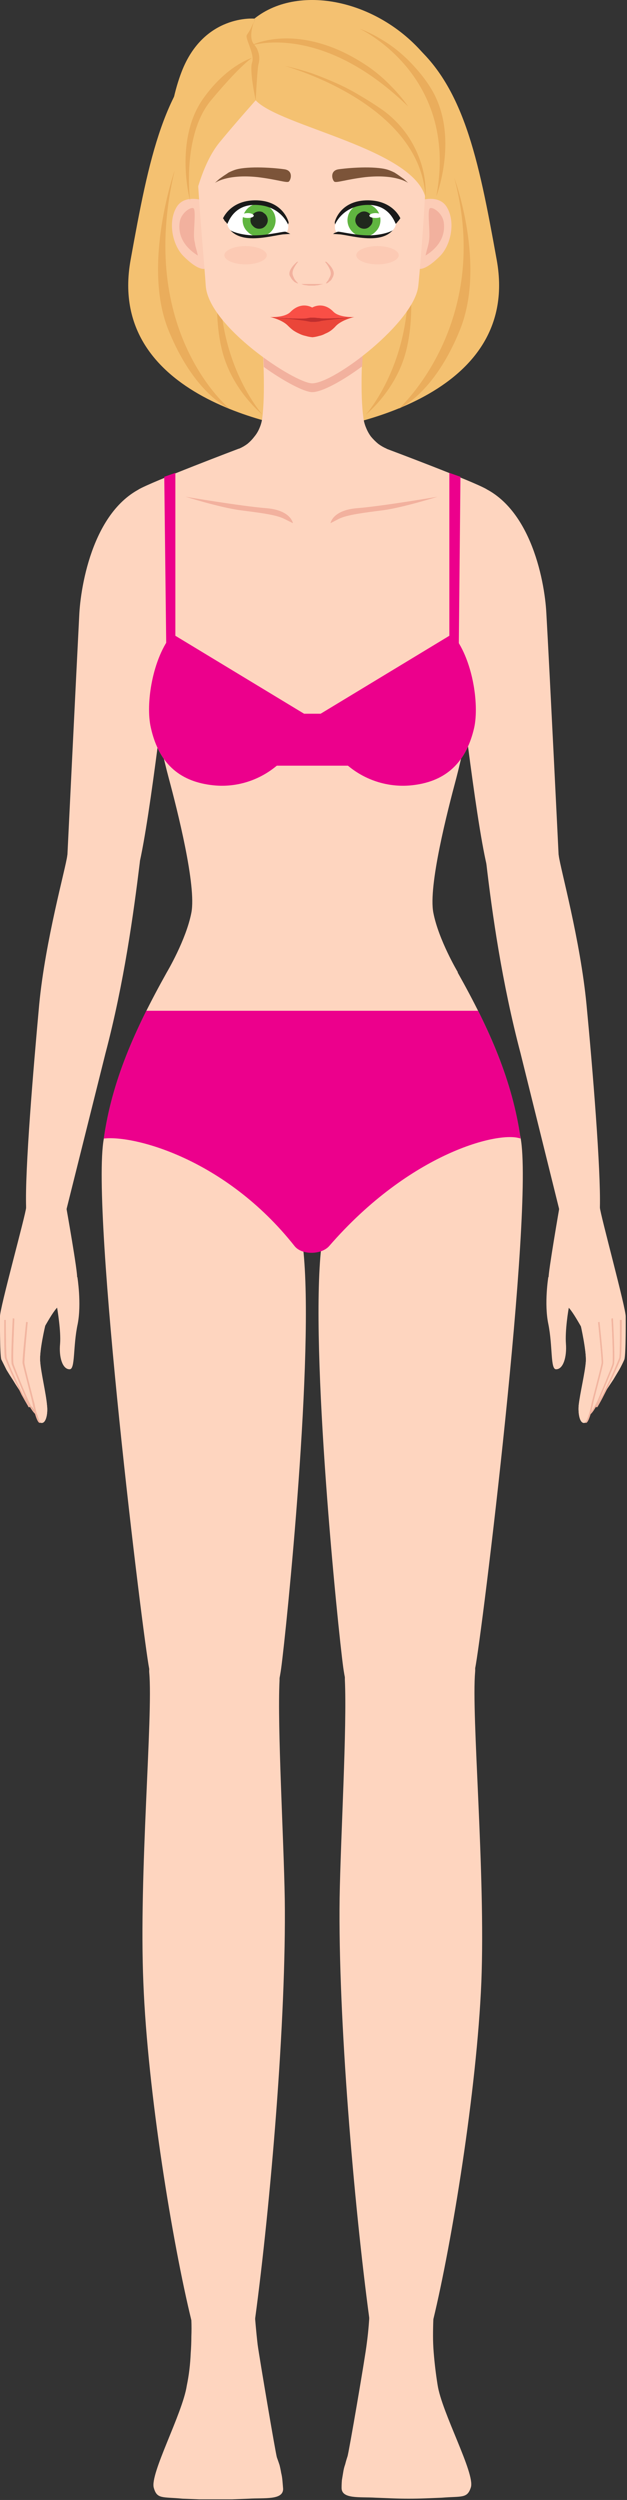
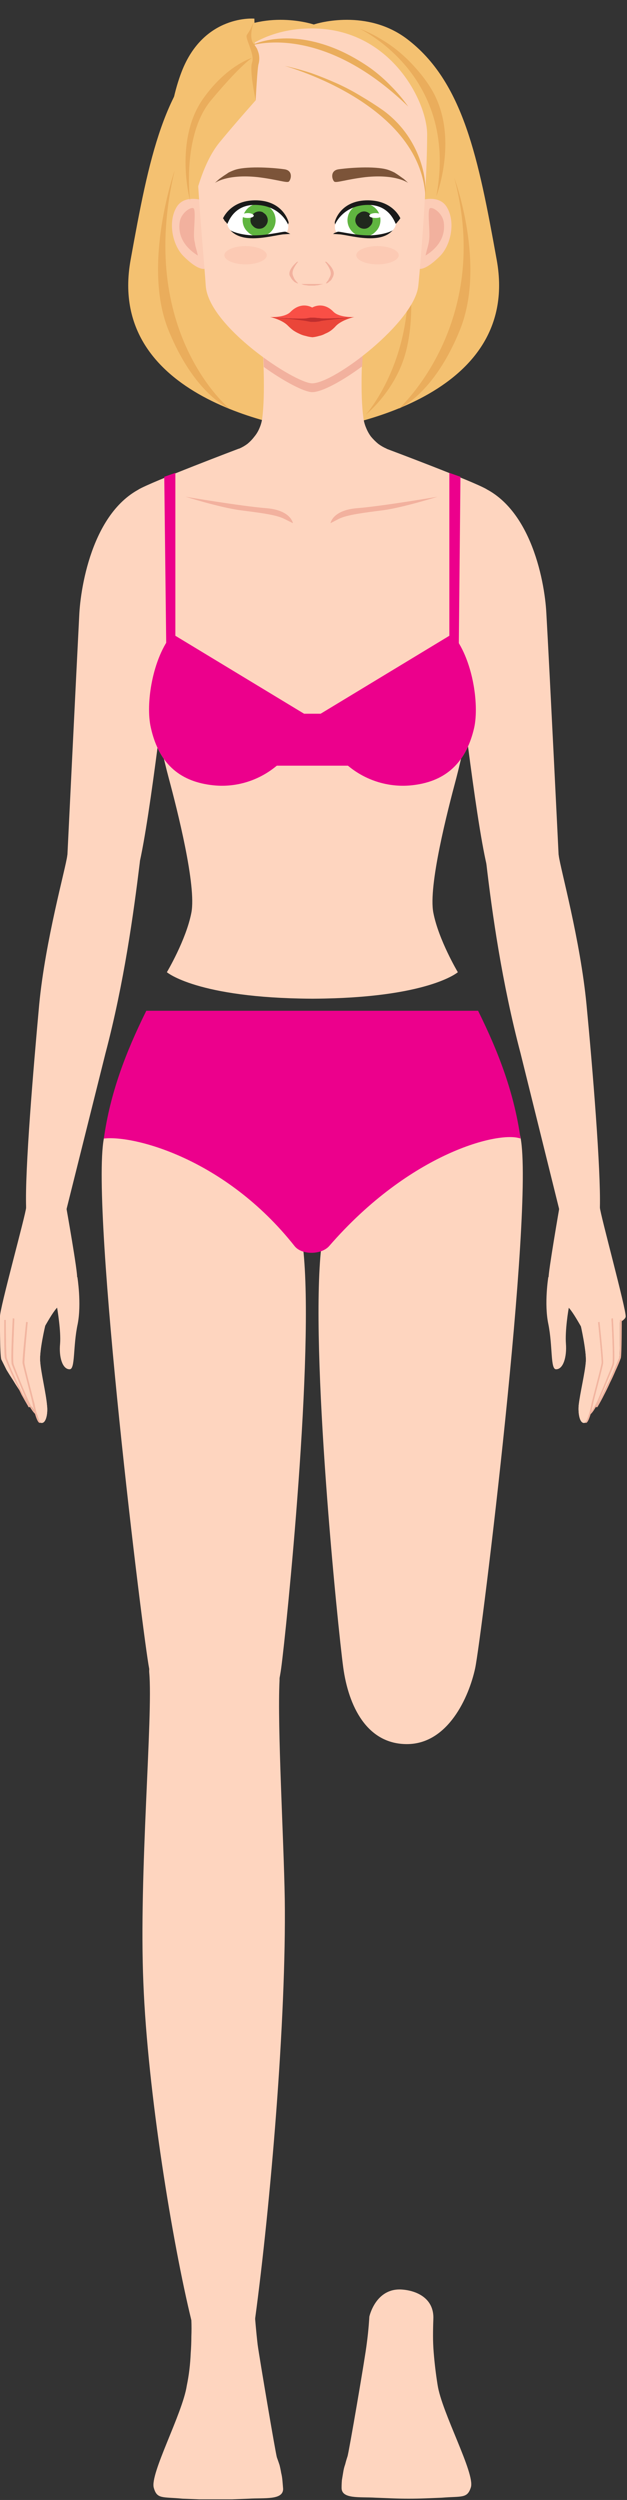
<svg xmlns="http://www.w3.org/2000/svg" version="1.2" viewBox="0 0 192 765" width="192" height="765">
  <rect x="0" y="0" width="192" height="765" fill="#333333" stroke="none" />
  <title>Componente 3 – 1-svg</title>
  <style>
		.s0 { fill: #f4c171 } 
		.s1 { fill: #fed5bf } 
		.s2 { fill: #eaad5c } 
		.s3 { fill: #fcccb6 } 
		.s4 { fill: #f2b19e } 
		.s5 { fill: #fccab4 } 
		.s6 { fill: #ffffff } 
		.s7 { fill: #60b540 } 
		.s8 { fill: #20281d } 
		.s9 { fill: #1a1a1a } 
		.s10 { fill: #7c5439 } 
		.s11 { fill: #f2b5a0 } 
		.s12 { fill: #fde1d2 } 
		.s13 { fill: #ec008c } 
		.s14 { fill: #f94f46 } 
		.s15 { fill: #ea4639 } 
		.s16 { fill: #bf2e2e } 
		.s17 { fill: none } 
	</style>
  <path id="Caminho_992" class="s0" d="m152.1 79.5c-5.6-31-10.2-54.5-27.5-67.6-12.2-9.2-27.1-4.9-28.5-4.4-1.5-0.5-16.4-4.8-28.6 4.4-17.3 13.1-21.9 36.6-27.5 67.6-8 44.1 51.9 51.8 55.9 52.3h0.2 0.1c4-0.5 63.9-8.3 55.9-52.3z" />
  <path id="Caminho_993" class="s1" d="m111.3 128c-1.1-7.6-0.3-20.4-0.3-20.4h-30.5c0 0 0.8 12.8-0.2 20.4q-0.2 1.5-0.8 2.9-0.6 1.5-1.6 2.7-0.9 1.2-2.1 2.2-1.2 0.9-2.6 1.5c-0.9 0.4 7.9 4.5 22.6 4.5q2.9-0.1 5.8-0.4 2.8-0.3 5.7-0.8 2.8-0.6 5.6-1.4 2.8-0.8 5.5-1.9-1.4-0.6-2.6-1.5-1.2-1-2.2-2.2-0.9-1.2-1.5-2.7-0.6-1.4-0.8-2.9z" />
  <path id="Caminho_994" class="s2" d="m139.1 54.4c0 0 9.8 26.4 1.8 46.4-8 19.9-18.7 24.2-18.7 24.2 0 0 28.8-26 16.9-70.6z" />
  <path id="Caminho_995" class="s2" d="m123.9 75.1c0 0 4.3 17.6 0.4 32.5-3.1 12-12.3 19.3-12.3 19.3 0 0 17.4-19.3 11.9-51.8z" />
  <path id="Caminho_996" class="s2" d="m53.5 52.1c0 0-10 28.7-2 48.7 8 19.9 18.7 24.2 18.7 24.2 0 0-28.5-23.5-16.7-72.9z" />
-   <path id="Caminho_997" class="s2" d="m68.5 75.1c0 0-4.3 17.6-0.4 32.5 3.1 12 12.3 19.3 12.3 19.3 0 0-17.5-19.3-11.9-51.8z" />
  <path id="Caminho_998" class="s3" d="m66.8 73.7l-4-12.2c0 0-6.3-2.4-8.8 2-2.6 4.5-1.2 11.4 2.1 14.8 1.9 1.9 4.4 4 6.3 4 1.6 0 4.4-8.6 4.4-8.6z" />
  <path id="Caminho_999" class="s4" d="m60.6 78.2q-0.2-0.8-0.4-1.6-0.2-0.7-0.4-1.5-0.1-0.8-0.3-1.6-0.1-0.8-0.1-1.6c0-2.9 0.6-7.9-0.2-8.2-0.8-0.4-3.8 1.4-4.2 4.4-0.7 5.3 3.1 8.6 5.6 10.1z" />
  <path id="Caminho_1000" class="s3" d="m124.1 73.7l4-12.2c0 0 6.3-2.4 8.8 2 2.6 4.5 1.2 11.4-2.1 14.8-1.9 1.9-4.4 4-6.3 4-1.6 0-4.4-8.6-4.4-8.6z" />
  <path id="Caminho_1001" class="s4" d="m130.3 78.2q0.2-0.8 0.4-1.6 0.2-0.7 0.4-1.5 0.2-0.8 0.3-1.6 0.1-0.8 0.1-1.6c0-2.9-0.6-7.9 0.2-8.2 0.8-0.4 3.8 1.4 4.2 4.4 0.7 5.3-3.1 8.6-5.6 10.1z" />
  <path id="Caminho_1002" class="s4" d="m80.8 112.3c6.4 4.6 12.5 7.7 14.8 7.7 2.9 0 9.1-3.3 15.3-7.9l0.3-7.4-30.8-0.1z" />
  <path id="Caminho_1003" class="s1" d="m95.5 8.7c-25.6 0-35.4 22.5-35.4 32.4 0 14.2 2.4 38.3 2.9 46.3 0.8 12.5 27.3 29.9 32.6 29.9 6.8 0 31.4-18.8 32.5-29.9 0.8-7.8 2.7-32.1 2.7-46.3 0-9.9-11.1-32.4-35.3-32.4z" />
  <path id="Caminho_1004" class="s5" d="m68.7 78.1c0 1.5 2.9 2.8 6.5 2.8 3.6 0 6.5-1.3 6.5-2.8 0-1.5-2.9-2.8-6.5-2.8-3.6 0-6.5 1.3-6.5 2.8z" />
  <path id="Caminho_1005" class="s6" d="m88.2 68.5q-0.6-1.3-1.4-2.4-0.9-1.1-2.1-2-1.1-0.8-2.4-1.3-1.4-0.4-2.8-0.5c-5.1-0.4-9.7 3.2-9.9 5.7-0.1 1.8 1.4 3.4 4 3.8 8.5 1.4 12.4-1.1 13.4-0.7 1.3 0.4 1.4-1.9 1.2-2.6z" />
  <path id="Caminho_1006" class="s7" d="m84.4 67.4c0 2-1.2 3.9-3.1 4.6-1.9 0.8-4.1 0.4-5.5-1.1-1.5-1.4-1.9-3.6-1.1-5.5 0.8-1.8 2.6-3.1 4.7-3.1q1 0 1.9 0.4 0.9 0.4 1.6 1.1 0.7 0.7 1.1 1.6 0.4 1 0.4 2z" />
  <path id="Caminho_1007" class="s8" d="m82 67.4c0 1-0.7 2-1.6 2.4-1 0.4-2.2 0.2-2.9-0.6-0.8-0.7-1-1.8-0.6-2.8 0.4-1 1.4-1.7 2.5-1.7q0.5 0 1 0.2 0.4 0.3 0.8 0.6 0.4 0.4 0.6 0.9 0.2 0.5 0.2 1z" />
  <path id="Caminho_1008" class="s9" d="m78 61.3c-7.5 0.1-9.7 5.5-9.7 5.5q0.1 0.2 0.3 0.4 0.1 0.3 0.3 0.5 0.2 0.2 0.4 0.4 0.1 0.2 0.3 0.4c0.2 0 1.7-5.9 8.6-5.8 7.7 0.1 10 6 10 6l0.2-0.6c-0.1-0.5-1.9-6.9-10.4-6.8z" />
  <path id="Caminho_1009" class="s9" d="m70.4 70.4c0.3 0 1.5 2.3 6.3 2.5 3.9 0.2 9-1.2 10.3-1.2 1.3-0.1 1.9-0.1 1.9-0.1q-0.2-0.1-0.4-0.2-0.2-0.2-0.4-0.2-0.2-0.1-0.4-0.2-0.2-0.1-0.5-0.1c-0.9 0-6 1.3-10.3 1.1-4.5-0.3-6.5-1.6-6.5-1.6z" />
  <path id="Caminho_1010" class="s10" d="m65.8 56c0 0 3.6-2.8 13.1-1.8 5.8 0.7 8.8 1.8 9.5 1.4 0.7-0.5 1.5-3.4-1.3-3.8-4.3-0.6-12.2-1-15.5 0.3q-0.8 0.3-1.6 0.7-0.7 0.5-1.5 1-0.7 0.5-1.4 1-0.7 0.6-1.3 1.2z" />
  <path id="Caminho_1011" class="s6" d="m77.7 66c0 0.4-0.8 0.7-1.8 0.7-1.1 0-1.9-0.3-1.9-0.7 0-0.4 0.8-0.8 1.9-0.8 1 0 1.8 0.4 1.8 0.8z" />
  <path id="Caminho_1012" class="s5" d="m122.1 78.1c0 1.5-2.9 2.8-6.5 2.8-3.6 0-6.5-1.3-6.5-2.8 0-1.5 2.9-2.8 6.5-2.8 3.6 0 6.5 1.3 6.5 2.8z" />
  <path id="Caminho_1013" class="s6" d="m102.7 68.5q0.5-1.3 1.4-2.4 0.8-1.1 2-2 1.1-0.8 2.5-1.3 1.3-0.4 2.7-0.5c5.1-0.4 9.8 3.2 9.9 5.7 0.2 1.8-1.4 3.4-3.9 3.8-8.6 1.4-12.5-1.1-13.5-0.7-1.3 0.4-1.4-1.9-1.1-2.6z" />
  <path id="Caminho_1014" class="s7" d="m106.4 67.4c0 2 1.3 3.9 3.1 4.6 1.9 0.8 4.1 0.4 5.5-1.1 1.5-1.4 1.9-3.6 1.1-5.5-0.7-1.8-2.6-3.1-4.6-3.1q-1 0-2 0.4-0.9 0.4-1.6 1.1-0.7 0.7-1.1 1.6-0.4 1-0.4 2z" />
  <path id="Caminho_1015" class="s8" d="m108.8 67.4c0 1 0.7 2 1.7 2.4 1 0.4 2.1 0.2 2.8-0.6 0.8-0.7 1-1.8 0.6-2.8-0.4-1-1.4-1.7-2.4-1.7q-0.5 0-1 0.2-0.5 0.3-0.9 0.6-0.4 0.4-0.6 0.9-0.2 0.5-0.2 1z" />
  <path id="Caminho_1016" class="s9" d="m112.8 61.3c7.6 0.1 9.8 5.5 9.8 5.5q-0.2 0.2-0.3 0.4-0.2 0.3-0.4 0.5-0.2 0.2-0.3 0.4-0.2 0.2-0.4 0.4c-0.2 0-1.7-5.9-8.6-5.8-7.7 0.1-10 6-10 6l-0.1-0.6c0-0.5 1.8-6.9 10.3-6.8z" />
  <path id="Caminho_1017" class="s9" d="m120.4 70.4c-0.3 0-1.4 2.3-6.3 2.5-3.9 0.2-8.9-1.2-10.3-1.2-1.3-0.1-1.8-0.1-1.8-0.1q0.1-0.1 0.3-0.2 0.2-0.2 0.4-0.2 0.2-0.1 0.5-0.2 0.2-0.1 0.4-0.1c0.9 0 6 1.3 10.3 1.1 4.6-0.3 6.5-1.6 6.5-1.6z" />
  <path id="Caminho_1018" class="s10" d="m125 56c0 0-3.6-2.8-13.1-1.8-5.8 0.7-8.8 1.8-9.5 1.4-0.7-0.5-1.5-3.4 1.3-3.8 4.3-0.6 12.2-1 15.5 0.3q0.8 0.3 1.6 0.7 0.8 0.5 1.5 1 0.7 0.5 1.4 1 0.7 0.6 1.3 1.2z" />
  <path id="Caminho_1019" class="s6" d="m113.1 66c0 0.4 0.8 0.7 1.9 0.7 1 0 1.9-0.3 1.9-0.7 0-0.4-0.9-0.8-1.9-0.8-1.1 0-1.9 0.4-1.9 0.8z" />
  <path id="Caminho_1020" class="s1" d="m150.1 191c3.6-19.3-1.1-41.3-1.1-41.3-4-2.4-30.7-12.4-30.7-12.4h-45.2c0 0-26.7 10.1-30.7 12.5 0 0-4.7 21.9-1.2 41.2 0 0 7.3 35.4 10.5 47.2 2.6 9.7 8.5 32.9 6.9 41.1-1.6 8.3-7.5 18.2-7.5 18.2 0 0 9.2 7.9 44.2 8.1h0.4 0.4c35-0.2 44.1-8.1 44.1-8.1 0 0-5.9-9.9-7.5-18.2-1.6-8.2 4.4-31.4 7-41.1 3.1-11.8 10.4-47.2 10.4-47.2z" />
  <path id="Caminho_1021" class="s1" d="m123 700.6c4.6 0.3 10 2.7 9.7 9.1q-0.1 2.5-0.1 5.1 0 2.5 0.2 5 0.2 2.5 0.5 5 0.3 2.5 0.7 5c1.3 8.5 11.5 27 10.2 31.3-1.1 3.5-2.7 2.7-8.9 3.2q-2.5 0.1-5 0.2-2.6 0.1-5.1 0.1-2.6 0-5.1-0.1-2.6-0.1-5.1-0.2c-4.8-0.3-10.4 0.5-10.4-3q0-1.2 0.1-2.4 0.2-1.2 0.4-2.4 0.2-1.3 0.6-2.4 0.3-1.2 0.7-2.4c0.3-0.5 5.5-30.8 5.9-34.5 0.6-4.3 0.8-8.3 0.8-8.3 0 0 1.9-8.8 9.9-8.3z" />
-   <path id="Caminho_1022" class="s1" d="m122.8 718.6c3.2 0 8.3-2.5 9.9-8.9 5.6-23.2 13.3-69.8 14.7-103.2 1.3-33.5-3.1-81.6-1.9-95 0.5-6.1-9.1-13.6-20.3-13.6-12.3 0-19.8 10.1-19.6 16 0.7 14.5-1.3 48.4-1.6 66.9-0.5 36.6 4.4 93.8 9.1 128.7 0.8 5.8 4.9 9 9.7 9.1z" />
  <path id="Caminho_1023" class="s1" d="m123 344.4c-9.3 4.5-21.9 13.6-24.6 37.1-3.6 31.7 5.1 116.9 6.7 128.7 1.6 11.8 7.2 23.5 19.5 23.5 12.6 0 19-14.4 20.9-23.2 1.9-8.9 18.1-140.4 13.9-162.4-2.7-14.2-33.3-5.2-36.4-3.7z" />
  <path id="Caminho_1024" class="s1" d="m68.2 700.9c-4.5 0.3-9.9 2.7-9.6 9.1q0.1 2.5 0 5 0 2.5-0.2 5.1-0.1 2.5-0.4 5-0.3 2.5-0.8 4.9c-1.3 8.6-11.4 27.1-10.1 31.3 1 3.5 2.6 2.7 8.8 3.3q2.5 0.1 5.1 0.2 2.5 0 5.1 0 2.5 0 5 0 2.6-0.1 5.1-0.2c4.8-0.3 10.5 0.5 10.5-3q-0.1-1.2-0.2-2.4-0.1-1.3-0.4-2.5-0.2-1.2-0.5-2.4-0.4-1.2-0.8-2.3c-0.3-0.6-5.4-30.8-5.9-34.5-0.5-4.3-0.8-8.3-0.8-8.3 0 0-1.9-8.8-9.9-8.3z" />
  <path id="Caminho_1025" class="s1" d="m68.5 718.8c-3.2 0-8.4-2.5-9.9-8.8-5.7-23.3-13.4-69.8-14.7-103.3-1.4-33.4 3-81.5 1.8-94.9-0.5-6.2 9.1-13.6 20.4-13.6 12.3 0 19.7 10.1 19.5 16-0.7 14.4 1.3 48.4 1.6 66.9 0.5 36.6-4.4 93.8-9.1 128.6-0.8 5.9-4.8 9.1-9.6 9.1z" />
  <path id="Caminho_1026" class="s1" d="m68.2 344.6c9.4 4.6 21.9 13.7 24.6 37.2 3.6 31.7-5.1 116.9-6.7 128.7-1.6 11.7-7.2 23.5-19.5 23.5-12.6 0-19-14.5-20.9-23.3-1.8-8.8-18-140.3-13.9-162.3 2.7-14.2 33.3-5.3 36.4-3.8z" />
-   <path id="Caminho_1027" class="s1" d="m140.1 297.5h-89c-9.9 17.7-16.8 33.3-19.3 50.9 3 7.2 32.7 24.5 58.4 32.9q1.3 0.4 2.6 0.6 1.3 0.2 2.7 0.2 1.3 0 2.7-0.2 1.3-0.2 2.6-0.6c25.7-8.4 55.6-25.7 58.6-32.9-2.5-17.6-9.4-33.3-19.3-50.9z" />
  <path id="Caminho_1028" class="s1" d="m47.6 147.8c-18.2 4.5-22.7 29.9-23.3 39.8-0.9 17.5-3.7 74.9-3.7 74.9 0 2.7 1 5.4 2.8 7.4 1.8 2 4.3 3.3 7 3.6 2.7 0.3 5.4-0.4 7.7-1.9 2.2-1.6 3.8-3.9 4.4-6.6 3.7-15.5 8.6-60.7 9.6-65.9 1.3-6.5 10.1-55-4.5-51.3z" />
  <path id="Caminho_1029" class="s1" d="m33.2 251.7c-9.1-0.6-12.4 8.5-12.6 10.1-0.5 4-6.7 25.8-8.6 45.6-1.8 19.8-4.4 50.6-4 62.1 0 1.6 0.5 3 1.6 4.2 1 1.1 2.4 1.8 3.9 2 1.6 0.1 3.1-0.3 4.3-1.2 1.3-1 2.1-2.3 2.4-3.8l12.1-48.4c5.7-21.6 8.6-42.8 10.5-58.3 0.5-4.3-3.2-12-9.6-12.3z" />
  <path id="Caminho_1030" class="s1" d="m0 402.9c0 0-0.1 11.4 0.4 13.1q0.8 1.6 1.6 3.2 0.9 1.5 1.9 3 0.9 1.5 1.9 3 1 1.4 2.1 2.8c0.4 0.4 0.6-1.6-0.1-3.8-0.3-0.9-3.8-8.6-3.9-9.5-0.2-4.1-0.1-11.3-0.1-11.3z" />
  <path id="Caminho_1031" class="s1" d="m20.3 369.5c0-1.6-0.6-3.2-1.8-4.3-1.2-1.2-2.7-1.9-4.4-1.9-1.6 0-3.2 0.7-4.3 1.9-1.2 1.1-1.8 2.7-1.8 4.3 0 1.7-8.2 31.3-8 33.4 0.2 2.1 10.9 5.5 11.7 5.7 0.9 0.3 4.7-8.8 7.1-9.4 2.3-0.6 4.6-6.9 4.8-8.2 0.3-1.3-3.3-21.5-3.3-21.5z" />
  <path id="Caminho_1032" class="s1" d="m23.7 390.8c0 0 1.3 8.1 0.1 14.3-1.5 6.9-0.7 14-2.5 13.9-2.2 0-3.3-3.8-2.9-7.8 0.3-3.9-0.8-10.4-1-11.6-0.6-3.1 2.4-9.4 6.3-8.8z" />
  <path id="Caminho_1033" class="s11" d="m9.1 430.3q-1-1.7-2-3.5-0.9-1.9-1.8-3.7-0.8-1.8-1.7-3.7-0.8-1.9-1.5-3.8c-0.3-0.9-0.3-11.7-0.3-11.7h-0.5c0 0-0.1 10.8 0.2 11.7q0.8 1.9 1.6 3.8 0.8 1.9 1.7 3.7 0.9 1.8 1.8 3.7 1 1.8 2 3.5c0.1 0.4 0.4 0.4 0.6 0.2q-0.1-0.1-0.1-0.1 0 0 0 0 0 0 0 0 0 0 0-0.1z" />
  <path id="Caminho_1034" class="s1" d="m1.8 403.9c0 0 0 10.8 0.3 11.7q0.7 1.9 1.5 3.8 0.9 1.9 1.7 3.7 0.9 1.8 1.8 3.7 1 1.8 2 3.5c0.7 1.4 2-2.4 0.3-6.1-0.5-0.9-3.8-8-3.8-9.1 0.1-1.1 1-11 1-11.2 0-0.2-3.9-2.9-4.8 0z" />
  <path id="Caminho_1035" class="s11" d="m8.7 428.5c-0.9-1.9-4.1-9.7-4.5-11-0.4-1.2 0.2-12.9 0.2-14-0.3-0.1-0.5-0.1-0.5-0.1 0 0-0.7 12.8-0.3 14.1 0.5 1.3 3.7 9.1 4.5 11 1 2.2 2.6 4.6 3.2 4.4q0 0 0 0 0.1 0 0.1 0 0 0 0 0 0-0.1 0-0.1c-0.7-0.5-1.9-2.4-2.7-4.3z" />
  <path id="Caminho_1036" class="s1" d="m4.5 403.4c0 0-0.8 12.8-0.3 14.1 0.4 1.3 3.6 9.1 4.5 11 1 2.2 2.5 4.6 3.1 4.4 0.7-0.2 1.3-2.6 0-5.5q-0.4-1.2-0.9-2.4-0.4-1.3-0.8-2.5-0.4-1.2-0.8-2.5-0.4-1.2-0.7-2.5c-0.2-1 0.7-11.4 0.9-12.4 0.2-0.9-5.1-1.7-5-1.7z" />
  <path id="Caminho_1037" class="s12" d="m13.9 405.4c0 0-1.9 7.9-1.6 11.2 0.2 3.3 1.8 9.8 2.1 13.5 0.3 2.4-0.3 5.6-1.8 5.3-0.8-0.2-1.8-4.6-2-5.8-0.3-1.1-3-11.4-3.1-12.5-0.1-1.2 1.1-12.6 1.1-12.6z" />
  <path id="Caminho_1038" class="s11" d="m10.6 429.6c-0.3-1.1-3-11.4-3.1-12.5-0.1-1.2 0.9-11.4 1-12.5l-0.5-0.1c0 0-1.2 11.4-1.1 12.6 0.2 1.1 2.9 11.4 3.1 12.5 0.2 1.2 1.2 5.6 2.1 5.8q0.1 0 0.1 0 0.1 0 0.1 0 0.1 0 0.2 0 0 0 0.1 0c-0.9-0.4-1.8-4.6-2-5.8z" />
  <path id="Caminho_1039" class="s1" d="m13.9 405.4c0 0-1.9 7.9-1.6 11.2 0.2 3.3 1.8 9.8 2.1 13.5 0.3 2.4-0.3 5.6-1.8 5.3-0.8-0.2-1.8-4.6-2-5.8-0.3-1.1-3-11.4-3.1-12.5-0.1-1.2 1.1-12.6 1.1-12.6z" />
  <path id="Caminho_1040" class="s1" d="m144 147.8c18.2 4.5 22.8 29.9 23.3 39.8 1 17.5 3.8 74.9 3.8 74.9 0 2.7-1 5.4-2.9 7.4-1.8 2-4.3 3.3-7 3.6-2.7 0.3-5.4-0.4-7.6-1.9-2.3-1.6-3.8-3.9-4.5-6.6-3.7-15.5-8.6-60.7-9.6-65.9-1.3-6.5-10.1-55 4.5-51.3z" />
  <path id="Caminho_1041" class="s1" d="m158.5 251.7c9.1-0.6 12.3 8.5 12.6 10.1 0.5 4 6.6 25.8 8.5 45.6 1.9 19.8 4.4 50.6 4.1 62.1 0 1.6-0.6 3-1.6 4.2-1.1 1.1-2.5 1.8-4 2-1.5 0.1-3.1-0.3-4.3-1.2-1.2-1-2.1-2.3-2.4-3.8l-12-48.4c-5.7-21.6-8.7-42.8-10.5-58.3-0.6-4.3 3.2-12 9.6-12.3z" />
-   <path id="Caminho_1042" class="s1" d="m191.6 402.9c0 0 0.1 11.4-0.4 13.1q-0.7 1.6-1.6 3.2-0.9 1.5-1.8 3-1 1.5-2 3-1 1.4-2.1 2.8c-0.3 0.4-0.6-1.6 0.1-3.8 0.3-0.9 3.8-8.6 3.9-9.5 0.3-4.1 0.1-11.3 0.1-11.3z" />
  <path id="Caminho_1043" class="s1" d="m171.3 369.5c0-1.6 0.7-3.2 1.8-4.3 1.2-1.2 2.8-1.9 4.4-1.9 1.6 0 3.2 0.7 4.4 1.9 1.1 1.1 1.8 2.7 1.8 4.3 0 1.7 8.1 31.3 7.9 33.4-0.2 2.1-10.8 5.5-11.7 5.8-0.8 0.2-4.7-8.8-7-9.5-2.4-0.6-4.7-6.9-4.9-8.2-0.2-1.3 3.3-21.5 3.3-21.5z" />
  <path id="Caminho_1044" class="s1" d="m167.9 390.8c0 0-1.3 8.1 0 14.3 1.4 6.9 0.6 14 2.4 13.9 2.2 0 3.3-3.8 3-7.8-0.3-3.9 0.7-10.4 1-11.6 0.6-3.1-2.4-9.4-6.4-8.8z" />
  <path id="Caminho_1045" class="s11" d="m182.6 430.3q1-1.7 1.9-3.5 0.9-1.9 1.8-3.7 0.9-1.8 1.7-3.7 0.8-1.9 1.6-3.8c0.3-0.9 0.2-11.7 0.2-11.7h0.6c0 0 0 10.8-0.3 11.7q-0.7 1.9-1.6 3.8-0.8 1.9-1.7 3.7-0.8 1.8-1.8 3.7-0.9 1.8-1.9 3.5c-0.2 0.4-0.4 0.4-0.6 0.2q0-0.1 0-0.1 0 0 0 0 0 0 0 0 0.1 0 0.1-0.1z" />
  <path id="Caminho_1046" class="s1" d="m189.8 403.9c0 0 0.1 10.8-0.2 11.7q-0.8 1.9-1.6 3.8-0.8 1.9-1.7 3.7-0.9 1.8-1.8 3.7-0.9 1.8-1.9 3.5c-0.8 1.4-2-2.4-0.3-6.1 0.4-0.9 3.7-8 3.7-9.1 0-1.1-1-11-1-11.2 0-0.2 4-2.9 4.8 0z" />
  <path id="Caminho_1047" class="s11" d="m183 428.5c0.8-1.9 4.1-9.7 4.5-11 0.4-1.2-0.2-12.9-0.3-14 0.3-0.1 0.5-0.1 0.5-0.1 0 0 0.7 12.8 0.3 14.1-0.4 1.3-3.7 9.1-4.5 11-1 2.2-2.5 4.6-3.1 4.4q-0.1 0-0.1 0 0 0 0 0-0.1 0-0.1 0 0-0.1 0-0.1c0.7-0.5 1.9-2.4 2.8-4.3z" />
  <path id="Caminho_1048" class="s1" d="m187.2 403.4c0 0 0.7 12.8 0.3 14.1-0.4 1.3-3.7 9.1-4.5 11-1 2.2-2.5 4.6-3.2 4.4-0.6-0.2-1.3-2.6 0-5.5q0.5-1.2 0.9-2.4 0.5-1.3 0.9-2.5 0.4-1.2 0.7-2.5 0.4-1.2 0.7-2.5c0.2-1-0.6-11.4-0.8-12.4-0.2-0.9 5-1.7 5-1.7z" />
  <path id="Caminho_1049" class="s12" d="m177.8 405.4c0 0 1.8 7.9 1.6 11.2-0.2 3.3-1.8 9.8-2.2 13.5-0.2 2.4 0.3 5.6 1.8 5.3 0.9-0.2 1.9-4.6 2.1-5.8 0.2-1.1 2.9-11.4 3.1-12.5 0.1-1.2-1.1-12.6-1.1-12.6z" />
  <path id="Caminho_1050" class="s11" d="m181.1 429.6c0.2-1.1 3-11.4 3.1-12.5 0.1-1.2-1-11.4-1.1-12.5l0.5-0.1c0 0 1.2 11.4 1.1 12.6-0.1 1.1-2.9 11.4-3.1 12.5-0.2 1.2-1.2 5.6-2.1 5.8q0 0-0.1 0 0 0-0.1 0-0.1 0-0.1 0-0.1 0-0.1 0c0.8-0.4 1.8-4.6 2-5.8z" />
  <path id="Caminho_1051" class="s1" d="m177.8 405.4c0 0 1.8 7.9 1.6 11.2-0.2 3.3-1.8 9.8-2.2 13.5-0.2 2.4 0.3 5.6 1.8 5.3 0.9-0.2 1.9-4.6 2.1-5.8 0.2-1.1 2.9-11.4 3.1-12.5 0.1-1.2-1.1-12.6-1.1-12.6z" />
  <path id="Caminho_1052" class="s1" d="m138.5 194c6.2 7.3 8.3 21.4 6.7 28.7-2.7 11.7-9.7 16.6-19.1 17.6-12.3 1.3-22.9-5-26.7-19.9-0.7-2.7-1-5.4-1-8.2 0.1-2.7 0.5-5.5 1.3-8.1 0.8-2.6 1.9-5.1 3.4-7.5 1.5-2.3 3.2-4.4 5.3-6.3 8.2-7.2 20.1-8.2 30.1 3.7z" />
  <path id="Caminho_1053" class="s1" d="m52.8 194c-6.1 7.3-8.3 21.4-6.6 28.7 2.6 11.7 9.6 16.6 19.1 17.6 12.2 1.3 22.9-5 26.7-19.9 6.2-24.5-20-49.2-39.2-26.4z" />
  <path id="Caminho_1054" class="s4" d="m89.7 160.1c0 0-0.6-4-8.2-4.6-7.6-0.6-24.7-3.5-24.7-3.5 0 0 10.2 3.2 16.5 4.1 6.2 0.8 11.3 1.4 13.8 2.7z" />
  <path id="Caminho_1055" class="s4" d="m101.2 160.1c0 0 0.6-4 8.2-4.6 7.6-0.6 24.6-3.5 24.6-3.5 0 0-10.2 3.2-16.4 4.1-6.2 0.8-11.3 1.4-13.9 2.7z" />
  <path id="Caminho_1056" class="s13" d="m138.5 194l-41.3 25c3.8 15 16.6 22.6 28.9 21.3 9.4-1 16.4-5.9 19.1-17.6 1.6-7.3-0.5-21.4-6.7-28.7z" />
  <path id="Caminho_1057" class="s13" d="m137.6 144.7l3.4 1.2-0.5 51.2h-2.9z" />
  <path id="Caminho_1058" class="s13" d="m52.8 194l41.3 25c-3.8 15-16.6 22.6-28.8 21.3-9.5-1-16.5-5.9-19.1-17.6-1.7-7.3 0.5-21.4 6.6-28.7z" />
  <path id="Caminho_1059" class="s13" d="m53.7 144.7l-3.4 1.2 0.6 51.2h2.8z" />
  <path id="Retângulo_639" class="s13" d="m84.4 218.4h23.2v15.9h-23.2z" />
  <path id="Caminho_1060" class="s13" d="m146.4 309.3h-101.6c-6.5 13.1-11.1 25.5-13 39.1 9.1-1.1 37.2 6.1 58.4 32.9 2.2 2.8 8.2 2.7 10.6 0 24.9-28.7 52.2-35.3 58.6-32.9-1.9-13.6-6.5-26-13-39.1z" />
  <path id="Caminho_1061" class="s4" d="m89.8 84.3c-0.6-1.9 1.5-4.2 1.5-4.2h-0.3c0 0-2.9 2.3-2.3 4.2q0.2 0.4 0.4 0.7 0.2 0.4 0.5 0.7 0.3 0.3 0.6 0.6 0.4 0.2 0.8 0.4h0.3q-0.2-0.2-0.5-0.5-0.2-0.3-0.4-0.6-0.2-0.3-0.4-0.6-0.1-0.4-0.2-0.7z" />
  <path id="Caminho_1062" class="s4" d="m99.9 80.1h-0.4c0 0 2.2 2.3 1.5 4.2q0 0.3-0.2 0.6-0.1 0.3-0.2 0.7-0.2 0.3-0.4 0.5-0.2 0.3-0.4 0.6h0.3q0.4-0.2 0.7-0.5 0.3-0.2 0.6-0.5 0.2-0.3 0.4-0.7 0.2-0.3 0.3-0.7c0.7-1.9-2.2-4.2-2.2-4.2z" />
  <path id="Caminho_1063" class="s1" d="m99.3 80.1h-7.8c0 0-2.5 2.3-1.8 4.2q0.1 0.3 0.3 0.7 0.1 0.3 0.4 0.7 0.2 0.3 0.5 0.5 0.3 0.3 0.6 0.5h7.8q0.4-0.2 0.7-0.5 0.3-0.2 0.5-0.5 0.2-0.4 0.4-0.7 0.2-0.4 0.3-0.7c0.6-1.9-1.9-4.2-1.9-4.2z" />
  <path id="Caminho_1064" class="s4" d="m99 86.9q-0.4 0.1-0.9 0.2-0.4 0.1-0.8 0.2-0.4 0-0.9 0.1-0.4 0-0.8 0-0.5 0-0.9 0-0.4 0-0.8-0.1-0.4 0-0.8-0.1-0.4-0.1-0.8-0.3z" />
  <path id="Caminho_1065" class="s14" d="m102.1 95.4c-1.8-1.9-4.2-2.5-6.5-1.3-2.3-1.2-4.7-0.6-6.6 1.3-1.8 1.9-6.3 1.6-6.3 1.6l12.8 0.8 13-0.8c0 0-4.5 0.3-6.4-1.6z" />
  <path id="Caminho_1066" class="s15" d="m88.2 99.7q0.8 0.8 1.6 1.4 0.9 0.6 1.8 1 1 0.5 2 0.7 1 0.3 2.1 0.4 1-0.1 2-0.4 1-0.2 1.9-0.7 1-0.4 1.8-1 0.8-0.6 1.5-1.4c1.9-1.9 5.6-2.7 5.6-2.7l-13 0.8-12.8-0.8c0 0 3.7 0.8 5.5 2.7z" />
  <path id="Caminho_1067" class="s16" d="m107.9 97.1c0 0-8.3 0.5-9.7 0.3q-0.5-0.1-1-0.1-0.6-0.1-1.1-0.1-0.6 0-1.1 0-0.6 0.1-1.1 0.2c-1.6 0.3-10.8-0.3-10.8-0.3 0 0 9.5 0.8 11 1.2q0.5 0.1 1.1 0.2 0.5 0 1 0 0.6 0 1.1-0.1 0.5 0 1-0.2c1.1-0.2 9.6-1.1 9.6-1.1z" />
-   <path id="Caminho_1068" class="s0" d="m77.9 5.7c0 0-0.5 24 0.4 25 7.4 8 48.4 14.8 52 29.8 0.2 0.6 15.3-23.3 1.2-41.8-14-18.4-39.6-24.2-53.6-13z" />
  <path id="Caminho_1069" class="s0" d="m60 58.8c0.4 0.1 2.1-8.9 7.2-15.2 5.1-6.2 11.1-12.9 11.1-12.9l-0.4-25c0 0-15.5-1.4-22.3 16.3-3.9 10.1-7.8 31.6 4.4 36.8z" />
  <path id="Caminho_1070" class="s2" d="m77.9 6.3c0 0-2.1 5-0.1 7.3q0.5 0.6 0.9 1.3 0.3 0.7 0.5 1.4 0.2 0.8 0.2 1.6 0 0.8-0.2 1.6c-0.4 1-0.9 11.2-0.9 11.2 0 0-2-9.1-1.1-11.6 0.9-2.5-2.3-7.5-1.6-8.4q0.3-0.5 0.7-1.1 0.3-0.5 0.6-1.1 0.2-0.5 0.5-1.1 0.3-0.6 0.5-1.1z" />
  <path id="Caminho_1071" class="s2" d="m133.6 60.1c0 0 7.2-18.6-1.6-33q-1.9-3.1-4.3-5.8-2.4-2.8-5.1-5.1-2.8-2.4-5.9-4.2-3.1-1.9-6.5-3.2c-2.2-0.9 30.7 12.8 23.4 51.3z" />
  <path id="Caminho_1072" class="s2" d="m125 32.6q-2.4-3.4-5.3-6.3-2.9-3-6.2-5.4-3.4-2.4-7.1-4.3-3.7-1.9-7.6-3.1c-13.6-4.2-22.1 0.5-22.1 0.5 0 0 21.4-7.5 48.3 18.6z" />
  <path id="Caminho_1073" class="s2" d="m130.3 60.5q0.2-3.9-0.6-7.7-0.8-3.7-2.5-7.2-1.7-3.5-4.1-6.4-2.5-3-5.6-5.3-3.4-2.4-7-4.5-3.6-2.2-7.4-3.9-3.8-1.7-7.7-3.1-4-1.3-8-2.2c-2.7-0.6 41.5 10.4 42.9 40.3z" />
  <path id="Caminho_1074" class="s2" d="m58.2 61.4c0 0-2.6-20 6.5-30.8 9.1-10.9 12.5-12.9 12.5-12.9 0 0-7.7 2.2-15 12.5-9 12.8-4 31.2-4 31.2z" />
  <path id="Retângulo_640" class="s17" d="m0 0h479v764.8h-479z" />
</svg>